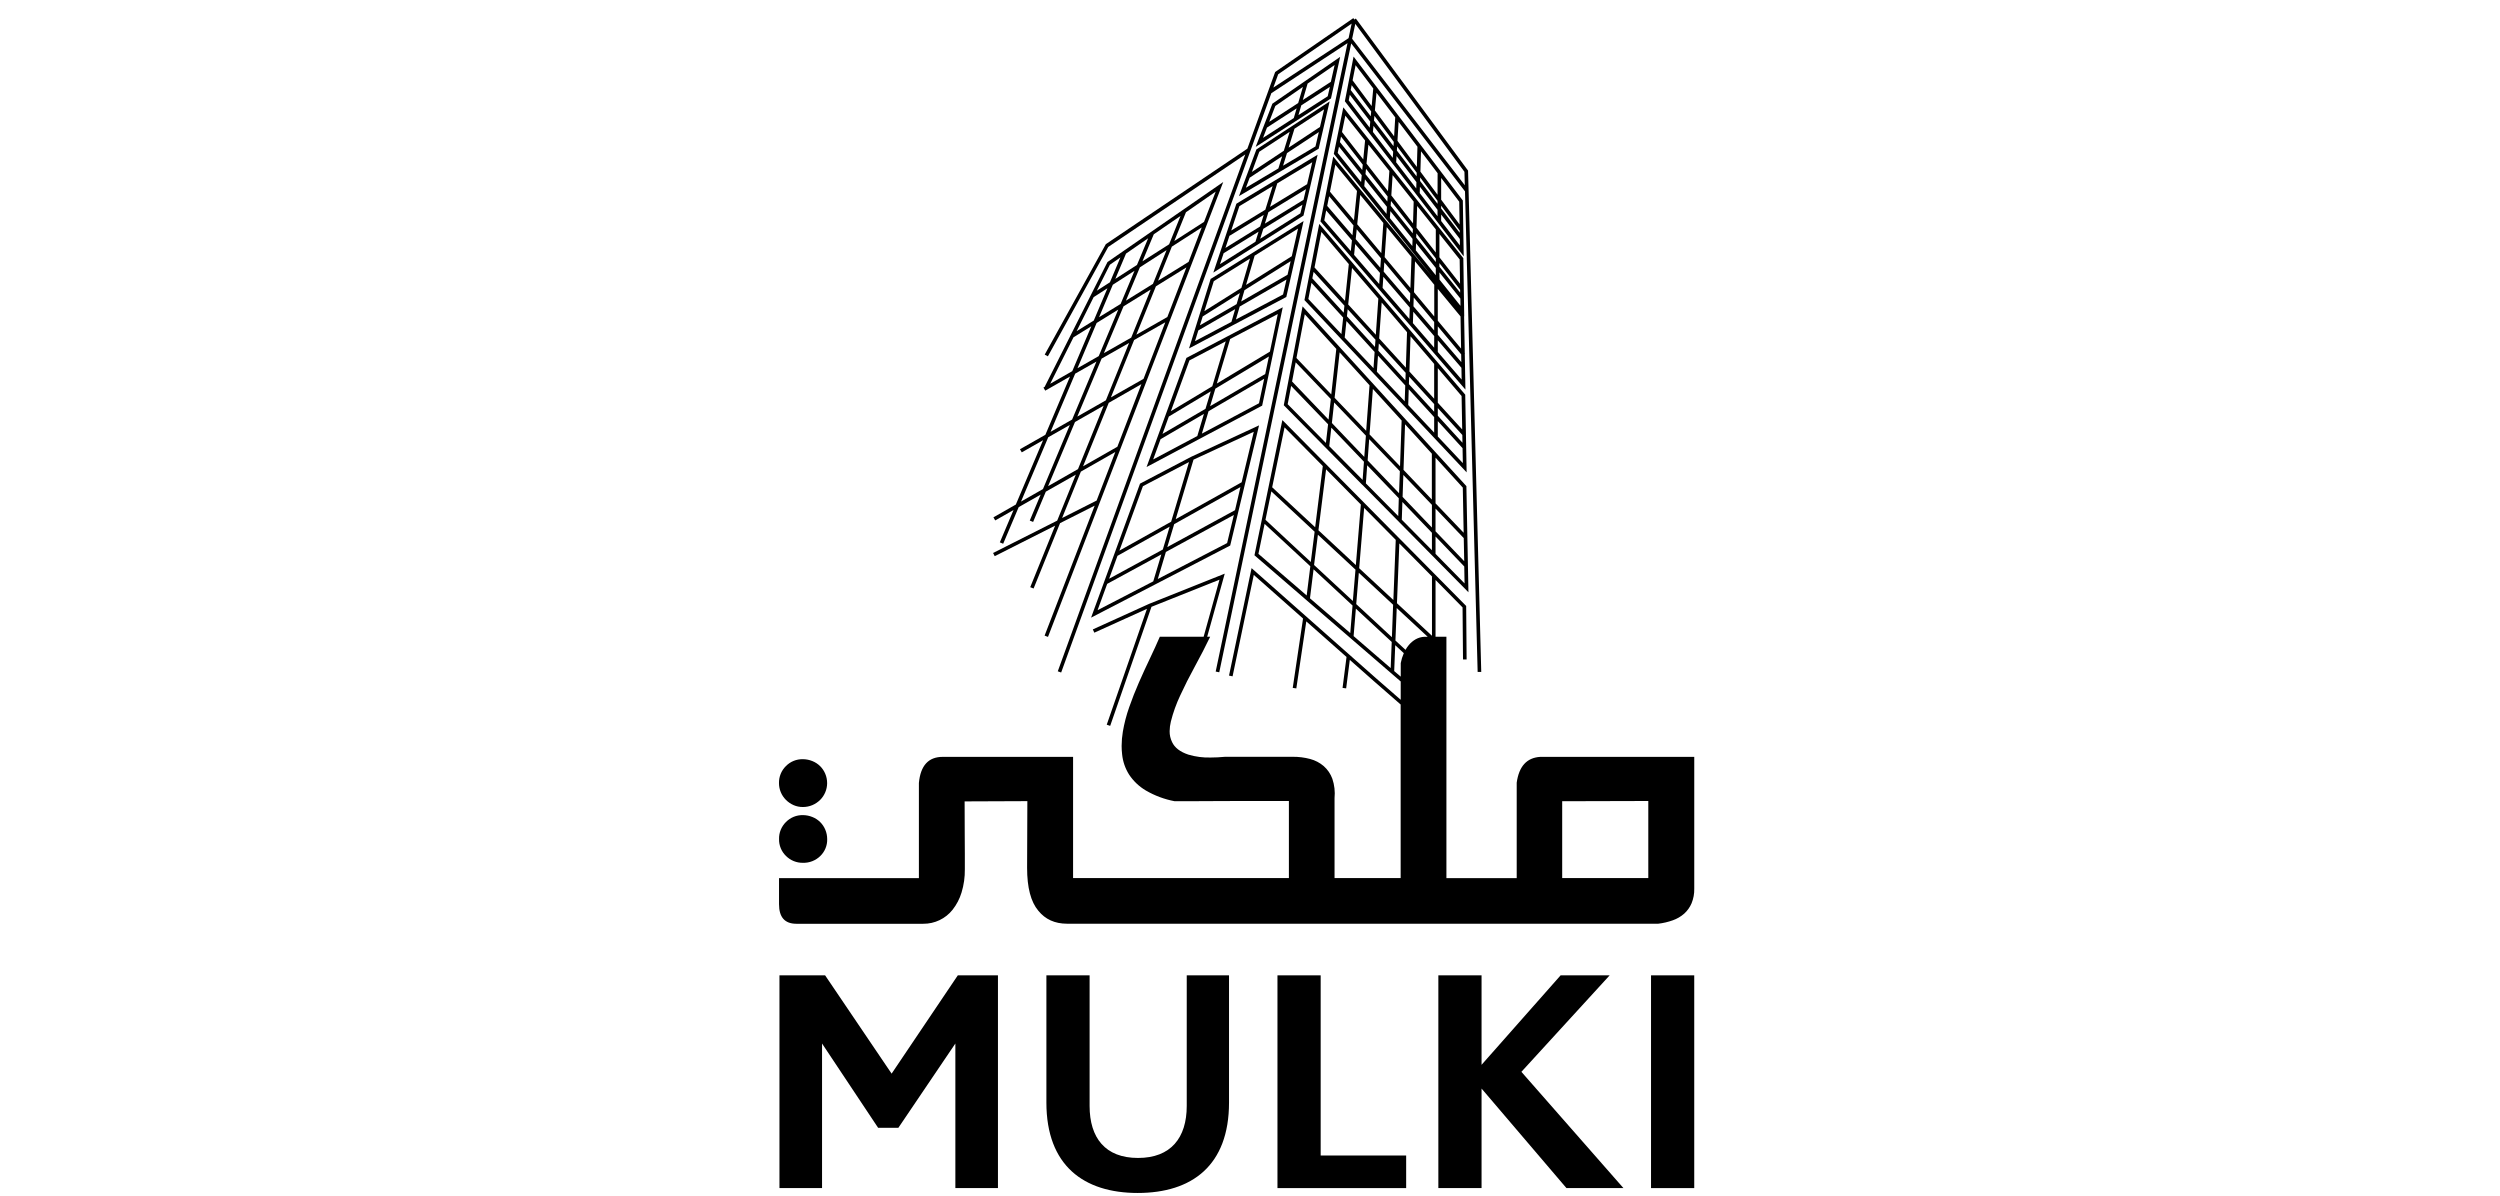
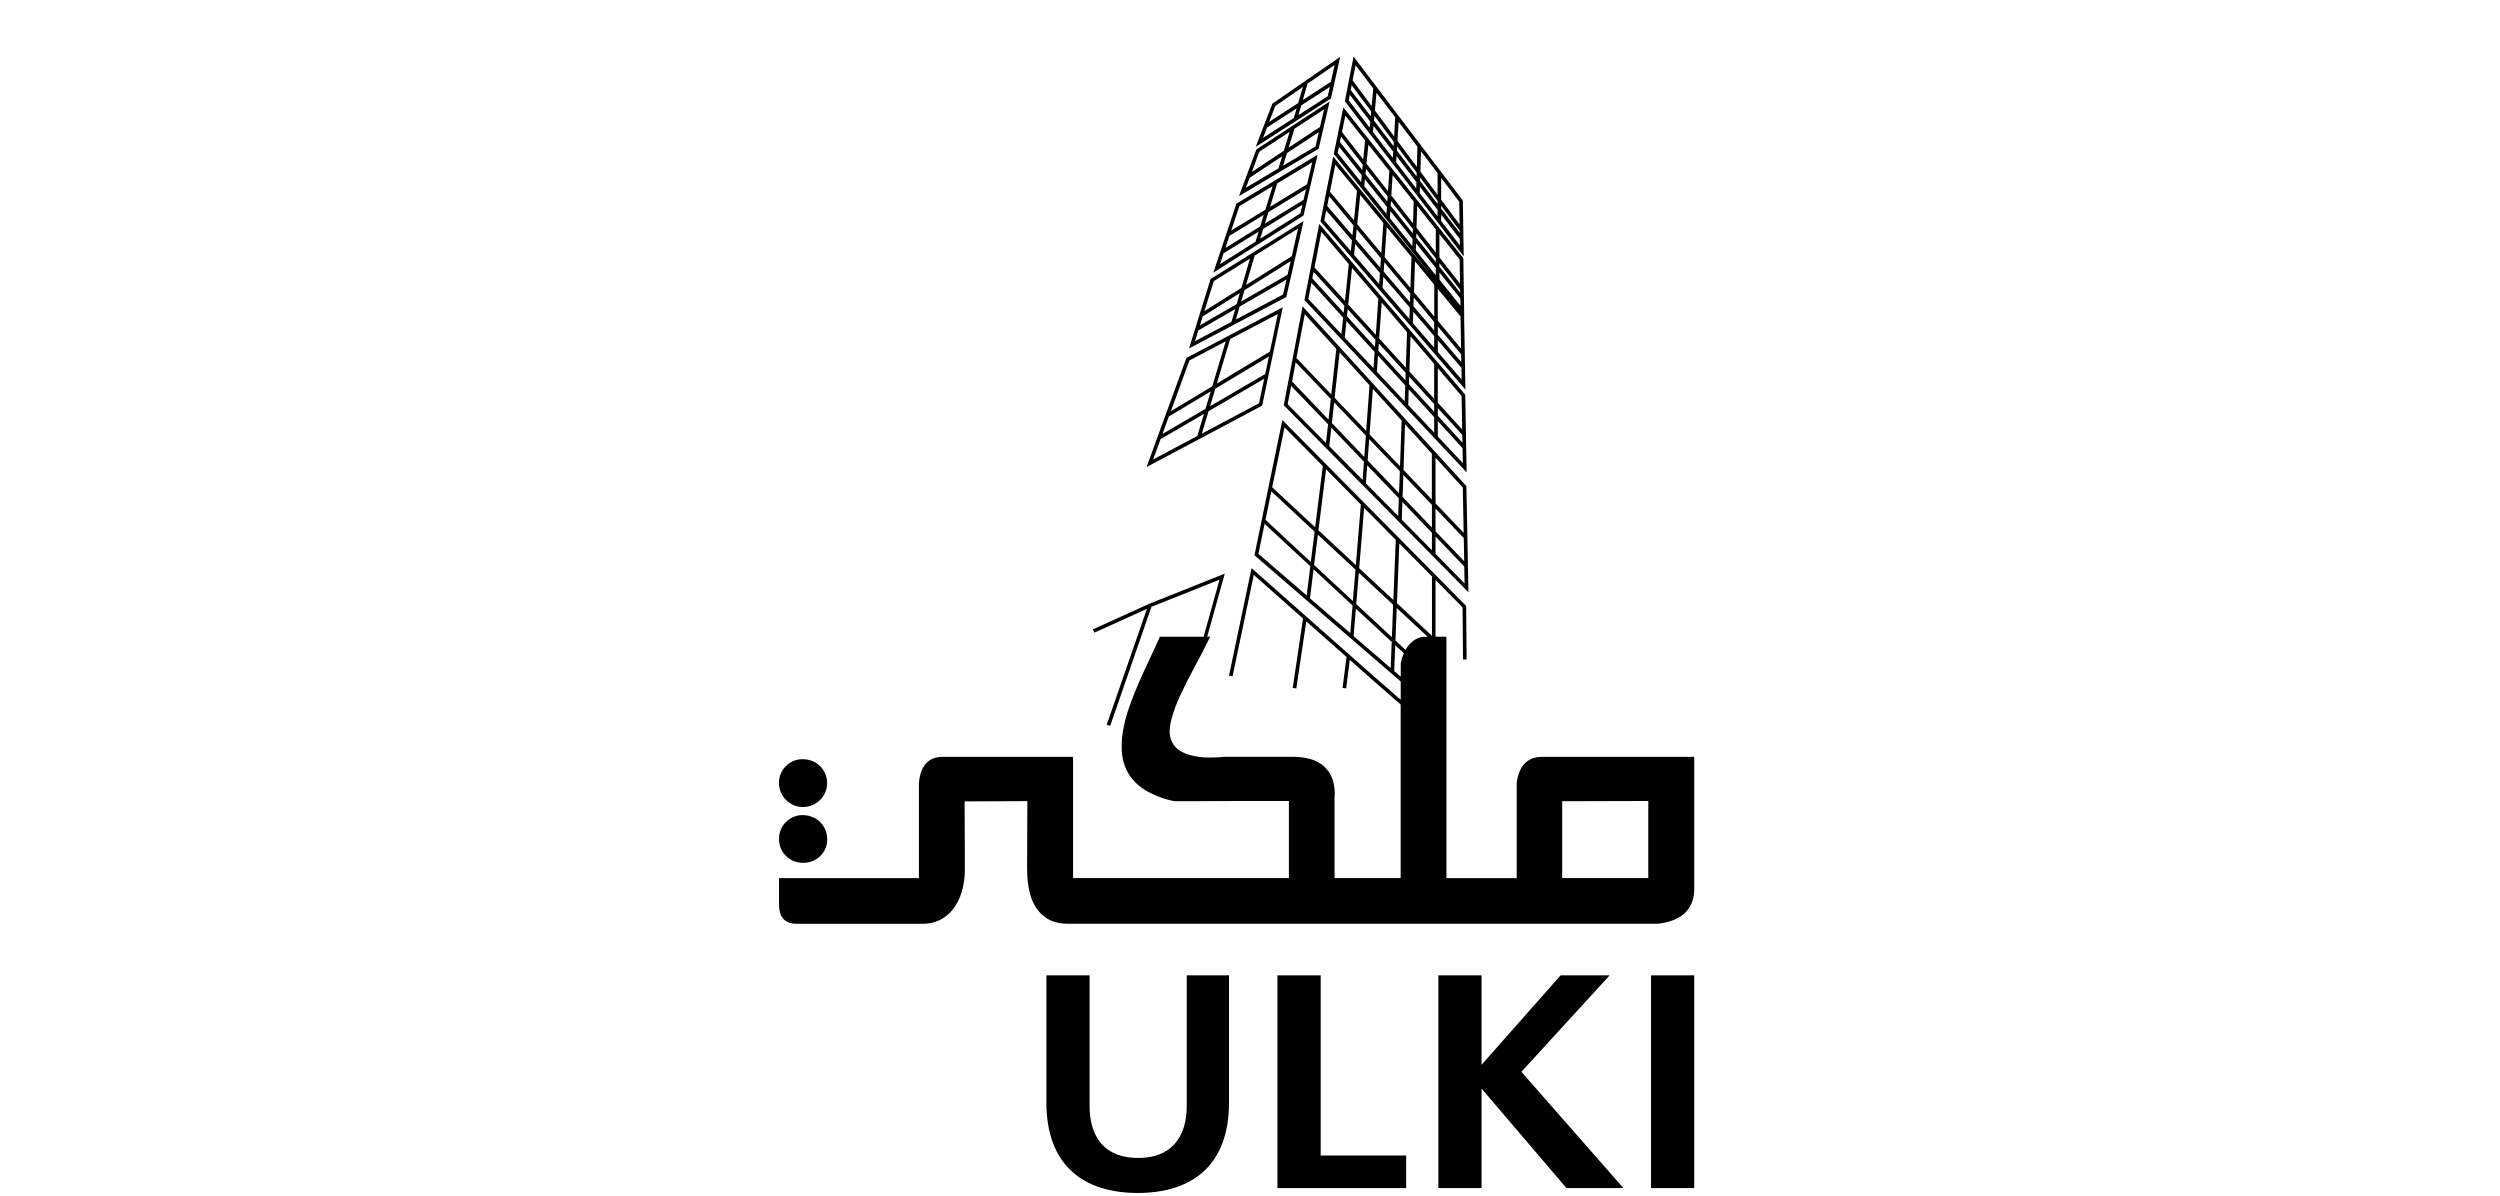
<svg xmlns="http://www.w3.org/2000/svg" width="138" height="66" viewBox="0 0 138 66" fill="none">
-   <path d="M61.174 13.632L68.738 8.526L58.389 37.056L58.576 37.123L70.177 5.145L74.383 2.381L67.106 37.07L67.303 37.11L74.587 2.398L80.868 10.564L81.566 37.091H81.765L81.038 9.45V9.419L74.842 1.022L74.761 1.08L74.703 1L74.676 1.02L70.389 3.973L68.854 8.207L61.042 13.477L57.668 19.574L57.843 19.669L61.174 13.632ZM74.812 1.316L80.837 9.483L80.857 10.226L74.638 2.141L74.812 1.316ZM70.556 4.1L74.611 1.302L74.442 2.105L70.289 4.834L70.556 4.1Z" fill="black" />
  <path d="M75.203 26.762L81.058 32.693L80.945 26.834L71.902 16.913L70.864 22.369L75.192 26.756L75.203 26.762ZM75.308 25.221L73.52 23.35L73.646 22.217L75.398 24.05L75.308 25.221ZM77.184 28.489L75.396 26.683L75.469 25.683L77.213 27.504L77.184 28.489ZM77.228 27.226L75.494 25.416L75.579 24.244L77.272 26.009L77.228 27.226ZM79.241 25.263L80.746 26.915L80.794 29.408L79.242 27.784L79.241 25.263ZM79.241 28.073L80.799 29.703L80.825 30.98L79.241 29.327V28.073ZM79.241 29.615L80.827 31.27L80.844 32.204L79.242 30.573L79.241 29.615ZM77.558 23.42L79.038 25.044V27.576L77.474 25.936L77.558 23.42ZM77.465 26.218L79.042 27.867V29.12L77.423 27.429L77.465 26.218ZM77.412 27.709L79.042 29.409V30.373L77.379 28.688L77.412 27.709ZM75.783 21.47L77.37 23.212L77.282 25.737L75.599 23.979L75.783 21.47ZM75.598 21.267L75.413 23.781L73.67 21.958L73.947 19.451L75.598 21.267ZM72.023 17.348L73.764 19.259L73.486 21.773L71.564 19.763L72.023 17.348ZM73.19 24.45L71.08 22.312L71.271 21.303L73.31 23.421L73.19 24.45ZM71.323 21.059L71.522 20.001L73.462 22.028L73.336 23.162L71.323 21.059ZM73.375 24.629L73.489 23.607L75.29 25.487L75.217 26.492L73.375 24.629Z" fill="black" />
  <path d="M72.015 16.514L72.005 16.564L75.798 20.593L80.958 26.074L80.881 21.785L72.957 12.518L72.821 12.36L72.015 16.514ZM74.046 18.442L72.221 16.505L72.393 15.615L74.143 17.53L74.046 18.442ZM74.171 17.262L72.441 15.367L72.51 15.008L74.212 16.874L74.171 17.262ZM75.817 20.323L74.227 18.634L74.324 17.723L75.879 19.43L75.817 20.323ZM75.898 19.152L74.351 17.459L74.392 17.071L75.926 18.753L75.898 19.152ZM77.54 22.154L76.003 20.52L76.065 19.63L77.57 21.278L77.54 22.154ZM79.366 20.322L80.68 21.86L80.714 23.708L79.366 22.23V20.322ZM79.366 22.525L80.72 24.01L80.728 24.439L79.366 22.948V22.525ZM79.366 23.244L80.733 24.74L80.749 25.563L79.366 24.094V23.244ZM77.86 18.562L79.166 20.089V22.01L77.799 20.507L77.86 18.562ZM77.785 20.793L79.166 22.306V22.73L77.772 21.205L77.785 20.793ZM77.762 21.489L79.166 23.025V23.881L77.734 22.359L77.762 21.489ZM76.269 16.701L77.668 18.337L77.603 20.296L76.13 18.682L76.269 16.701ZM77.593 20.578L77.579 20.996L76.084 19.359L76.112 18.96L77.593 20.578ZM76.084 16.485L75.945 18.478L74.421 16.807L74.631 14.79L76.084 16.485ZM74.454 14.579L74.244 16.609L72.561 14.763L72.941 12.804L74.454 14.579Z" fill="black" />
  <path d="M78.105 14.108L73.594 8.642L72.899 12.173L72.889 12.223L80.892 21.506L80.856 19.521L80.871 19.509L80.856 19.491L80.819 17.46H80.825L80.776 14.251L74.151 5.925L73.626 8.495L79.079 15.289L78.112 14.117V14.108H78.105ZM74.566 13.86L73.1 12.165L73.205 11.616L74.627 13.268L74.566 13.86ZM74.655 12.989L73.262 11.366L73.367 10.833L74.712 12.443L74.655 12.989ZM73.415 10.582L73.709 9.09L74.905 10.541L74.739 12.162L73.415 10.582ZM76.132 15.677L74.746 14.068L74.806 13.471L76.174 15.065L76.132 15.677ZM76.194 14.781L74.835 13.198L74.891 12.657L76.229 14.259L76.194 14.781ZM74.919 12.379L75.085 10.761L76.36 12.308L76.247 13.972L74.919 12.379ZM77.799 17.608L76.319 15.891L76.36 15.279L77.819 16.979L77.799 17.608ZM77.83 16.685L76.38 14.995L76.414 14.479L77.846 16.192L77.83 16.685ZM77.855 15.893L76.433 14.194L76.547 12.537L77.914 14.189L77.855 15.893ZM79.166 19.193L77.992 17.836L78.013 17.209L79.169 18.553L79.166 19.193ZM79.166 18.242L78.022 16.908L78.038 16.422L79.166 17.773V18.242ZM79.455 12.916L80.573 14.321L80.595 15.663L79.455 14.201V12.916ZM79.455 14.524L80.6 15.995V16.153L79.453 14.717L79.455 14.524ZM79.455 15.037L80.612 16.479L80.619 16.882L79.463 15.438L79.455 15.037ZM79.366 15.947L80.621 17.467L80.652 19.242L79.366 17.703V15.947ZM79.366 18.013L80.657 19.56L80.665 19.99L79.366 18.476V18.013ZM79.366 18.783L80.671 20.303L80.683 20.954L79.366 19.429V18.783ZM78.227 11.368L79.256 12.662V13.939L78.191 12.571L78.227 11.368ZM78.182 12.883L79.256 14.264V14.464L78.175 13.112L78.182 12.883ZM75.132 10.049L73.841 8.441L73.912 8.097L75.168 9.671L75.132 10.049ZM75.196 9.385L73.963 7.843L74.025 7.54L75.225 9.09L75.196 9.385ZM74.078 7.287L74.262 6.383L75.352 7.755L75.252 8.799L74.078 7.287ZM76.537 11.806L75.308 10.276L75.344 9.899L76.557 11.416L76.537 11.806ZM76.58 11.123L75.375 9.612L75.404 9.316L76.597 10.85L76.58 11.123ZM76.616 10.552L75.431 9.03L75.536 7.985L76.693 9.438L76.616 10.552ZM77.961 13.581L76.722 12.039L76.748 11.654L77.973 13.187L77.961 13.581ZM77.982 12.879L76.766 11.357L76.782 11.093L77.99 12.641L77.982 12.879ZM77.999 12.332L76.801 10.788L76.872 9.667L78.035 11.129L77.999 12.332ZM78.154 13.821L78.165 13.428L79.256 14.792V15.194L78.154 13.821ZM79.171 15.718V17.469L78.053 16.13L78.108 14.423L79.171 15.718Z" fill="black" />
  <path d="M80.749 11.101V11.069L74.852 3.301L74.717 3.122L74.236 5.589L80.797 14.152L80.749 11.101ZM79.552 9.822L80.55 11.136L80.569 12.39L79.552 11.021V9.822ZM79.552 11.353L80.575 12.729V12.85L79.551 11.508L79.552 11.353ZM75.607 7.05L74.45 5.54L74.51 5.233L75.638 6.712L75.607 7.05ZM75.665 6.418L74.559 4.971L74.612 4.702L75.689 6.152L75.665 6.418ZM74.663 4.434L74.828 3.598L75.804 4.884L75.715 5.854L74.663 4.434ZM76.882 8.716L75.785 7.285L75.817 6.948L76.903 8.371L76.882 8.716ZM76.922 8.067L75.843 6.654L75.868 6.393L76.936 7.832L76.922 8.067ZM76.955 7.523L75.894 6.095L75.983 5.121L77.017 6.479L76.955 7.523ZM78.177 10.404L77.068 8.959L77.089 8.614L78.186 10.052L78.177 10.404ZM78.196 9.736L77.107 8.31L77.121 8.082L78.202 9.535L78.196 9.736ZM78.21 9.214L77.14 7.773L77.203 6.728L78.243 8.099L78.21 9.214ZM79.352 11.938L78.369 10.657L78.379 10.307L79.352 11.582V11.938ZM79.352 11.251L78.388 9.988L78.393 9.794L79.352 11.085V11.251ZM79.352 10.751L78.406 9.473L78.439 8.351L79.356 9.561L79.352 10.751ZM79.552 12.2V11.842L80.582 13.192L80.588 13.55L79.552 12.2Z" fill="black" />
-   <path d="M62.928 26.699L60.227 34.094L67.866 30.135L67.907 30.114L69.5 23.48L65.749 25.217L62.962 26.679L62.928 26.699ZM61.685 30.682L64.564 29.072L64.187 30.334L61.224 31.946L61.685 30.682ZM60.586 33.682L61.117 32.229L64.105 30.604L63.66 32.091L60.586 33.682ZM67.737 29.977L63.91 31.962L64.357 30.468L68.11 28.425L67.737 29.977ZM68.173 28.162L64.435 30.198L64.815 28.933L68.473 26.884L68.173 28.162ZM65.882 25.373L69.209 23.834L68.539 26.621L64.898 28.658L65.882 25.373ZM65.634 25.503L64.647 28.798L61.791 30.395L63.089 26.838L65.634 25.503Z" fill="black" />
  <path d="M65.49 19.756L63.29 25.78L69.63 22.413L69.671 22.393L70.808 16.962L65.529 19.737L65.49 19.756ZM64.519 22.993L66.833 21.603L66.543 22.567L64.17 23.952L64.519 22.993ZM63.655 25.361L64.064 24.242L66.458 22.845L66.092 24.067L63.655 25.361ZM69.497 22.26L66.343 23.936L66.713 22.698L69.783 20.907L69.497 22.26ZM69.84 20.646L66.798 22.422L67.088 21.453L70.044 19.677L69.84 20.646ZM70.534 17.335L70.099 19.409L67.169 21.17L67.905 18.712L70.534 17.335ZM67.661 18.842L66.919 21.322L64.632 22.698L65.656 19.895L67.661 18.842Z" fill="black" />
  <path d="M66.829 15.391L65.634 19.234L70.965 16.415L71.005 16.393L71.958 12.202L66.866 15.375L66.829 15.391ZM66.39 17.467L68.44 16.177L68.262 16.788L66.236 17.958L66.39 17.467ZM67.976 17.766L65.964 18.832L66.149 18.238L68.181 17.065L67.976 17.766ZM70.825 16.256L68.223 17.635L68.433 16.92L71.015 15.43L70.825 16.256ZM71.073 15.165L68.513 16.643L68.696 16.017L71.243 14.417L71.073 15.165ZM71.652 12.618L71.306 14.143L68.782 15.729L69.255 14.114L71.652 12.618ZM68.999 14.273L68.526 15.89L66.481 17.175L67.001 15.52L68.999 14.273Z" fill="black" />
  <path d="M73.47 5.435L73.977 3.138L70.261 5.706L70.235 5.724L69.314 8.107L73.434 5.458L73.47 5.435ZM73.673 3.586L73.463 4.517L71.915 5.521L72.18 4.614L73.673 3.586ZM71.417 6.517L69.719 7.61L69.937 7.043L71.575 5.981L71.417 6.517ZM70.059 6.726L70.396 5.851L71.922 4.796L71.66 5.688L70.059 6.726ZM73.29 5.313L71.674 6.352L71.832 5.815L73.409 4.795L73.29 5.313Z" fill="black" />
  <path d="M72.753 8.232L72.79 8.21L73.396 5.599L69.38 8.232L69.353 8.249L68.391 10.826L72.753 8.232ZM72.614 8.084L70.826 9.146L71.042 8.45L72.8 7.29L72.614 8.084ZM73.089 6.036L72.863 7.008L71.132 8.15L71.455 7.106L73.089 6.036ZM69.514 8.376L71.189 7.278L70.866 8.323L69.104 9.492L69.514 8.376ZM70.776 8.625L70.566 9.298L68.773 10.364L68.983 9.809L70.776 8.625Z" fill="black" />
  <path d="M68.247 11.249L66.976 15.048L71.918 11.921L71.953 11.899L72.733 8.54L68.273 11.23L68.247 11.249ZM67.865 13.019L69.758 11.863L69.56 12.5L67.644 13.686L67.865 13.019ZM69.302 13.343L67.343 14.582L67.546 13.976L69.472 12.79L69.302 13.343ZM71.781 11.777L69.561 13.18L69.735 12.631L71.896 11.3L71.781 11.777ZM71.955 11.03L69.82 12.344L70.017 11.708L72.091 10.441L71.955 11.03ZM72.436 8.956L72.153 10.167L70.104 11.42L70.506 10.12L72.436 8.956ZM70.25 10.273L69.847 11.576L67.963 12.725L68.413 11.381L70.25 10.273Z" fill="black" />
-   <path d="M54.818 30.525L54.908 30.701L58.244 29.015L56.869 32.412L57.054 32.486L58.515 28.878L60.427 27.911L57.662 35.086L57.849 35.157L67.523 10.046L61.133 14.465L57.669 21.346H57.68L57.598 21.393L57.698 21.564L59.065 20.784L57.705 24L56.302 24.798L56.402 24.97L57.578 24.3L56.074 27.851L54.837 28.556L54.936 28.728L55.947 28.153L55.191 29.938L55.375 30.015L56.232 27.993L57.444 27.303L56.843 28.735L57.028 28.811L57.729 27.14L59.385 26.2L58.357 28.739L54.818 30.525ZM61.678 24.661L59.785 25.739L61.203 22.236L63.005 21.205L61.678 24.661ZM62.151 16.596L62.922 14.757L64.394 13.808L63.643 15.67L62.151 16.596ZM63.518 15.984L62.443 18.636L60.934 19.495L62.019 16.91L63.518 15.984ZM61.859 16.777L60.669 17.508L61.428 15.718L62.625 14.947L61.859 16.777ZM61.727 17.09L60.65 19.657L59.477 20.326L60.534 17.828L61.727 17.09ZM60.809 19.795L62.325 18.931L61.044 22.098L59.467 22.995L60.809 19.795ZM63.123 20.913L61.322 21.936L62.603 18.77L64.323 17.791L63.123 20.913ZM64.437 17.5L62.725 18.475L63.806 15.806L65.489 14.761L64.437 17.5ZM65.61 14.457L63.927 15.494L64.686 13.614L66.336 12.553L65.61 14.457ZM67.106 10.578L66.463 12.248L64.822 13.304L65.465 11.716L67.106 10.578ZM65.166 11.918L64.535 13.485L63.063 14.425L63.688 12.934L65.166 11.918ZM63.378 13.152L62.761 14.625L61.565 15.395L62.156 13.999L63.378 13.152ZM61.265 14.614L61.848 14.208L61.267 15.583L60.544 16.048L61.265 14.614ZM60.37 16.401L61.13 15.912L60.376 17.695L59.43 18.281L60.37 16.401ZM57.971 21.184L59.257 18.619L60.24 18.01L59.189 20.488L57.971 21.184ZM59.35 20.626L60.524 19.958L59.181 23.159L57.991 23.837L59.35 20.626ZM57.571 26.997L56.36 27.687L57.863 24.136L59.055 23.457L57.571 26.997ZM57.855 26.835L59.34 23.294L60.923 22.392L59.505 25.895L57.855 26.835ZM59.664 26.033L61.565 24.95L60.533 27.631L58.628 28.594L59.664 26.033Z" fill="black" />
-   <path d="M49.217 59.265L45.546 53.839H43.026V65.583H45.377V57.602L48.473 62.256H49.589L52.736 57.602V65.583H55.087V53.839H52.871L49.217 59.265Z" fill="black" />
  <path d="M65.508 61.046C65.508 62.81 64.629 63.919 62.819 63.919C61.009 63.919 60.146 62.81 60.146 61.046V53.84H57.761V60.862C57.761 64.34 59.824 65.852 62.802 65.852C65.796 65.851 67.842 64.337 67.842 60.861V53.839H65.508V61.046Z" fill="black" />
  <path d="M72.901 53.839H70.516V65.583H77.62V63.784H72.901V53.839Z" fill="black" />
  <path d="M88.853 53.839H86.146L81.782 58.778V53.839H79.397V65.583H81.782V60.088L86.468 65.583H89.614L83.981 59.165L88.853 53.839Z" fill="black" />
  <path d="M93.522 53.839H91.137V65.583H93.522V53.839Z" fill="black" />
  <path d="M85.024 41.779C84.281 41.823 83.847 42.299 83.722 43.205V48.472H79.842V35.148H79.242V32.015L80.733 33.528L80.758 36.403H80.957L80.933 33.449L70.918 23.319L70.786 23.189L69.246 30.652L77.319 37.617V38.628L75.952 37.436L69.087 31.361L67.842 37.293L68.038 37.333L69.209 31.735L71.928 34.142L71.359 37.972L71.557 38L72.107 34.3L74.328 36.265L74.109 37.973L74.308 37.998L74.509 36.425L75.817 37.582L77.316 38.889V48.469H73.667V44.055C73.703 43.695 73.661 43.332 73.546 42.989C73.448 42.719 73.285 42.478 73.069 42.288C72.852 42.102 72.595 41.968 72.317 41.895C72.004 41.812 71.681 41.772 71.357 41.775H67.624C67.338 41.802 67.075 41.815 66.833 41.815C66.415 41.828 65.998 41.774 65.598 41.655C65.142 41.504 64.842 41.272 64.698 40.962C64.607 40.775 64.561 40.57 64.564 40.362C64.566 40.182 64.588 40.003 64.632 39.829C64.757 39.333 64.93 38.851 65.148 38.389C65.385 37.873 65.656 37.337 65.96 36.782C66.264 36.227 66.544 35.683 66.801 35.148H66.637L67.606 31.665L63.435 33.331L60.324 34.743L60.406 34.924L63.312 33.607L61.092 40.003L61.282 40.068L63.561 33.496L67.316 31.998L66.44 35.148H64.022C63.861 35.522 63.678 35.924 63.472 36.355C63.266 36.786 63.064 37.226 62.867 37.675C62.67 38.124 62.491 38.58 62.33 39.042C62.175 39.48 62.059 39.931 61.981 40.388C61.937 40.648 61.915 40.911 61.914 41.175C61.914 41.331 61.923 41.487 61.941 41.642C61.981 42.037 62.112 42.418 62.324 42.755C62.561 43.114 62.878 43.415 63.25 43.635C63.742 43.922 64.281 44.122 64.841 44.228H65.512C65.781 44.228 66.15 44.226 66.62 44.222C67.09 44.218 67.686 44.216 68.408 44.215H71.147V48.469H59.234V41.779H52.038C51.251 41.779 50.813 42.258 50.723 43.219V48.472H43.002V49.912C43.002 50.631 43.32 50.991 43.956 50.992H50.964C51.275 50.995 51.583 50.926 51.863 50.792C52.144 50.658 52.39 50.462 52.582 50.219C52.806 49.935 52.974 49.611 53.078 49.265C53.205 48.848 53.266 48.414 53.259 47.979V47.138C53.259 46.846 53.259 46.47 53.253 46.012C53.247 45.555 53.247 44.961 53.247 44.237L56.71 44.223L56.696 47.909C56.696 48.993 56.901 49.78 57.313 50.269C57.698 50.748 58.226 50.988 58.898 50.989H91.535C91.808 50.957 92.076 50.894 92.335 50.802C92.567 50.721 92.781 50.597 92.966 50.435C93.143 50.276 93.282 50.08 93.375 49.862C93.479 49.606 93.53 49.331 93.523 49.056V41.779H85.024ZM77.243 29.998L79.059 31.834H79.045V35.095L77.112 33.298L77.243 29.998ZM78.809 35.151H78.62C78.456 35.159 78.295 35.205 78.15 35.285C78.004 35.368 77.875 35.476 77.768 35.605C77.698 35.688 77.636 35.777 77.584 35.872L77.028 35.356L77.099 33.565L78.809 35.151ZM75.119 27.85L74.843 31.192L72.778 29.271L73.199 25.907L75.119 27.85ZM70.907 23.592L73.018 25.727L72.597 29.104L70.224 26.898L70.907 23.592ZM70.178 27.125L72.567 29.351L72.356 31.022L69.854 28.693L70.178 27.125ZM69.465 30.572L69.806 28.917L72.33 31.258L72.129 32.87L69.465 30.572ZM74.535 34.946L72.31 33.027L72.509 31.426L74.66 33.424L74.535 34.946ZM72.537 31.187L72.748 29.516L74.823 31.445L74.677 33.174L72.537 31.187ZM76.766 36.878L74.719 35.112L74.844 33.599L76.823 35.436L76.766 36.878ZM76.833 35.174L74.864 33.346L75.007 31.618L76.9 33.382L76.833 35.174ZM75.027 31.365L75.301 28.037L77.045 29.8L76.914 33.12L75.027 31.365ZM76.95 37.036H76.96L77.016 35.614L77.488 36.052V36.061C77.412 36.234 77.356 36.415 77.321 36.601V37.351L76.95 37.036ZM90.986 48.469H86.233V44.228L90.986 44.215V48.469Z" fill="black" />
  <path d="M44.318 47.627C44.495 47.633 44.671 47.602 44.836 47.538C45.001 47.474 45.151 47.378 45.278 47.254C45.403 47.133 45.502 46.988 45.568 46.827C45.634 46.667 45.666 46.494 45.661 46.321C45.661 46.141 45.626 45.964 45.556 45.798C45.49 45.641 45.394 45.497 45.272 45.377C45.15 45.257 45.005 45.162 44.845 45.099C44.678 45.031 44.499 44.995 44.319 44.994C44.146 44.991 43.973 45.023 43.813 45.088C43.653 45.154 43.507 45.251 43.386 45.374C43.261 45.497 43.163 45.644 43.097 45.805C43.031 45.967 42.999 46.14 43.004 46.314C42.999 46.488 43.031 46.66 43.097 46.821C43.163 46.982 43.261 47.127 43.386 47.248C43.508 47.37 43.653 47.467 43.813 47.532C43.973 47.597 44.145 47.63 44.318 47.627Z" fill="black" />
  <path d="M43.385 44.156C43.506 44.276 43.649 44.373 43.806 44.443C43.967 44.513 44.14 44.548 44.316 44.547C44.496 44.548 44.675 44.513 44.842 44.443C45.002 44.375 45.147 44.277 45.271 44.156C45.392 44.036 45.487 43.894 45.553 43.738C45.621 43.578 45.657 43.405 45.658 43.231C45.658 43.052 45.623 42.874 45.553 42.709C45.487 42.553 45.392 42.411 45.271 42.291C45.148 42.17 45.002 42.075 44.842 42.011C44.675 41.943 44.496 41.908 44.316 41.907C44.142 41.904 43.97 41.936 43.81 42.001C43.649 42.066 43.504 42.164 43.383 42.287C43.258 42.41 43.16 42.556 43.094 42.718C43.028 42.879 42.996 43.053 43 43.227C42.999 43.574 43.137 43.907 43.383 44.153L43.385 44.156Z" fill="black" />
</svg>